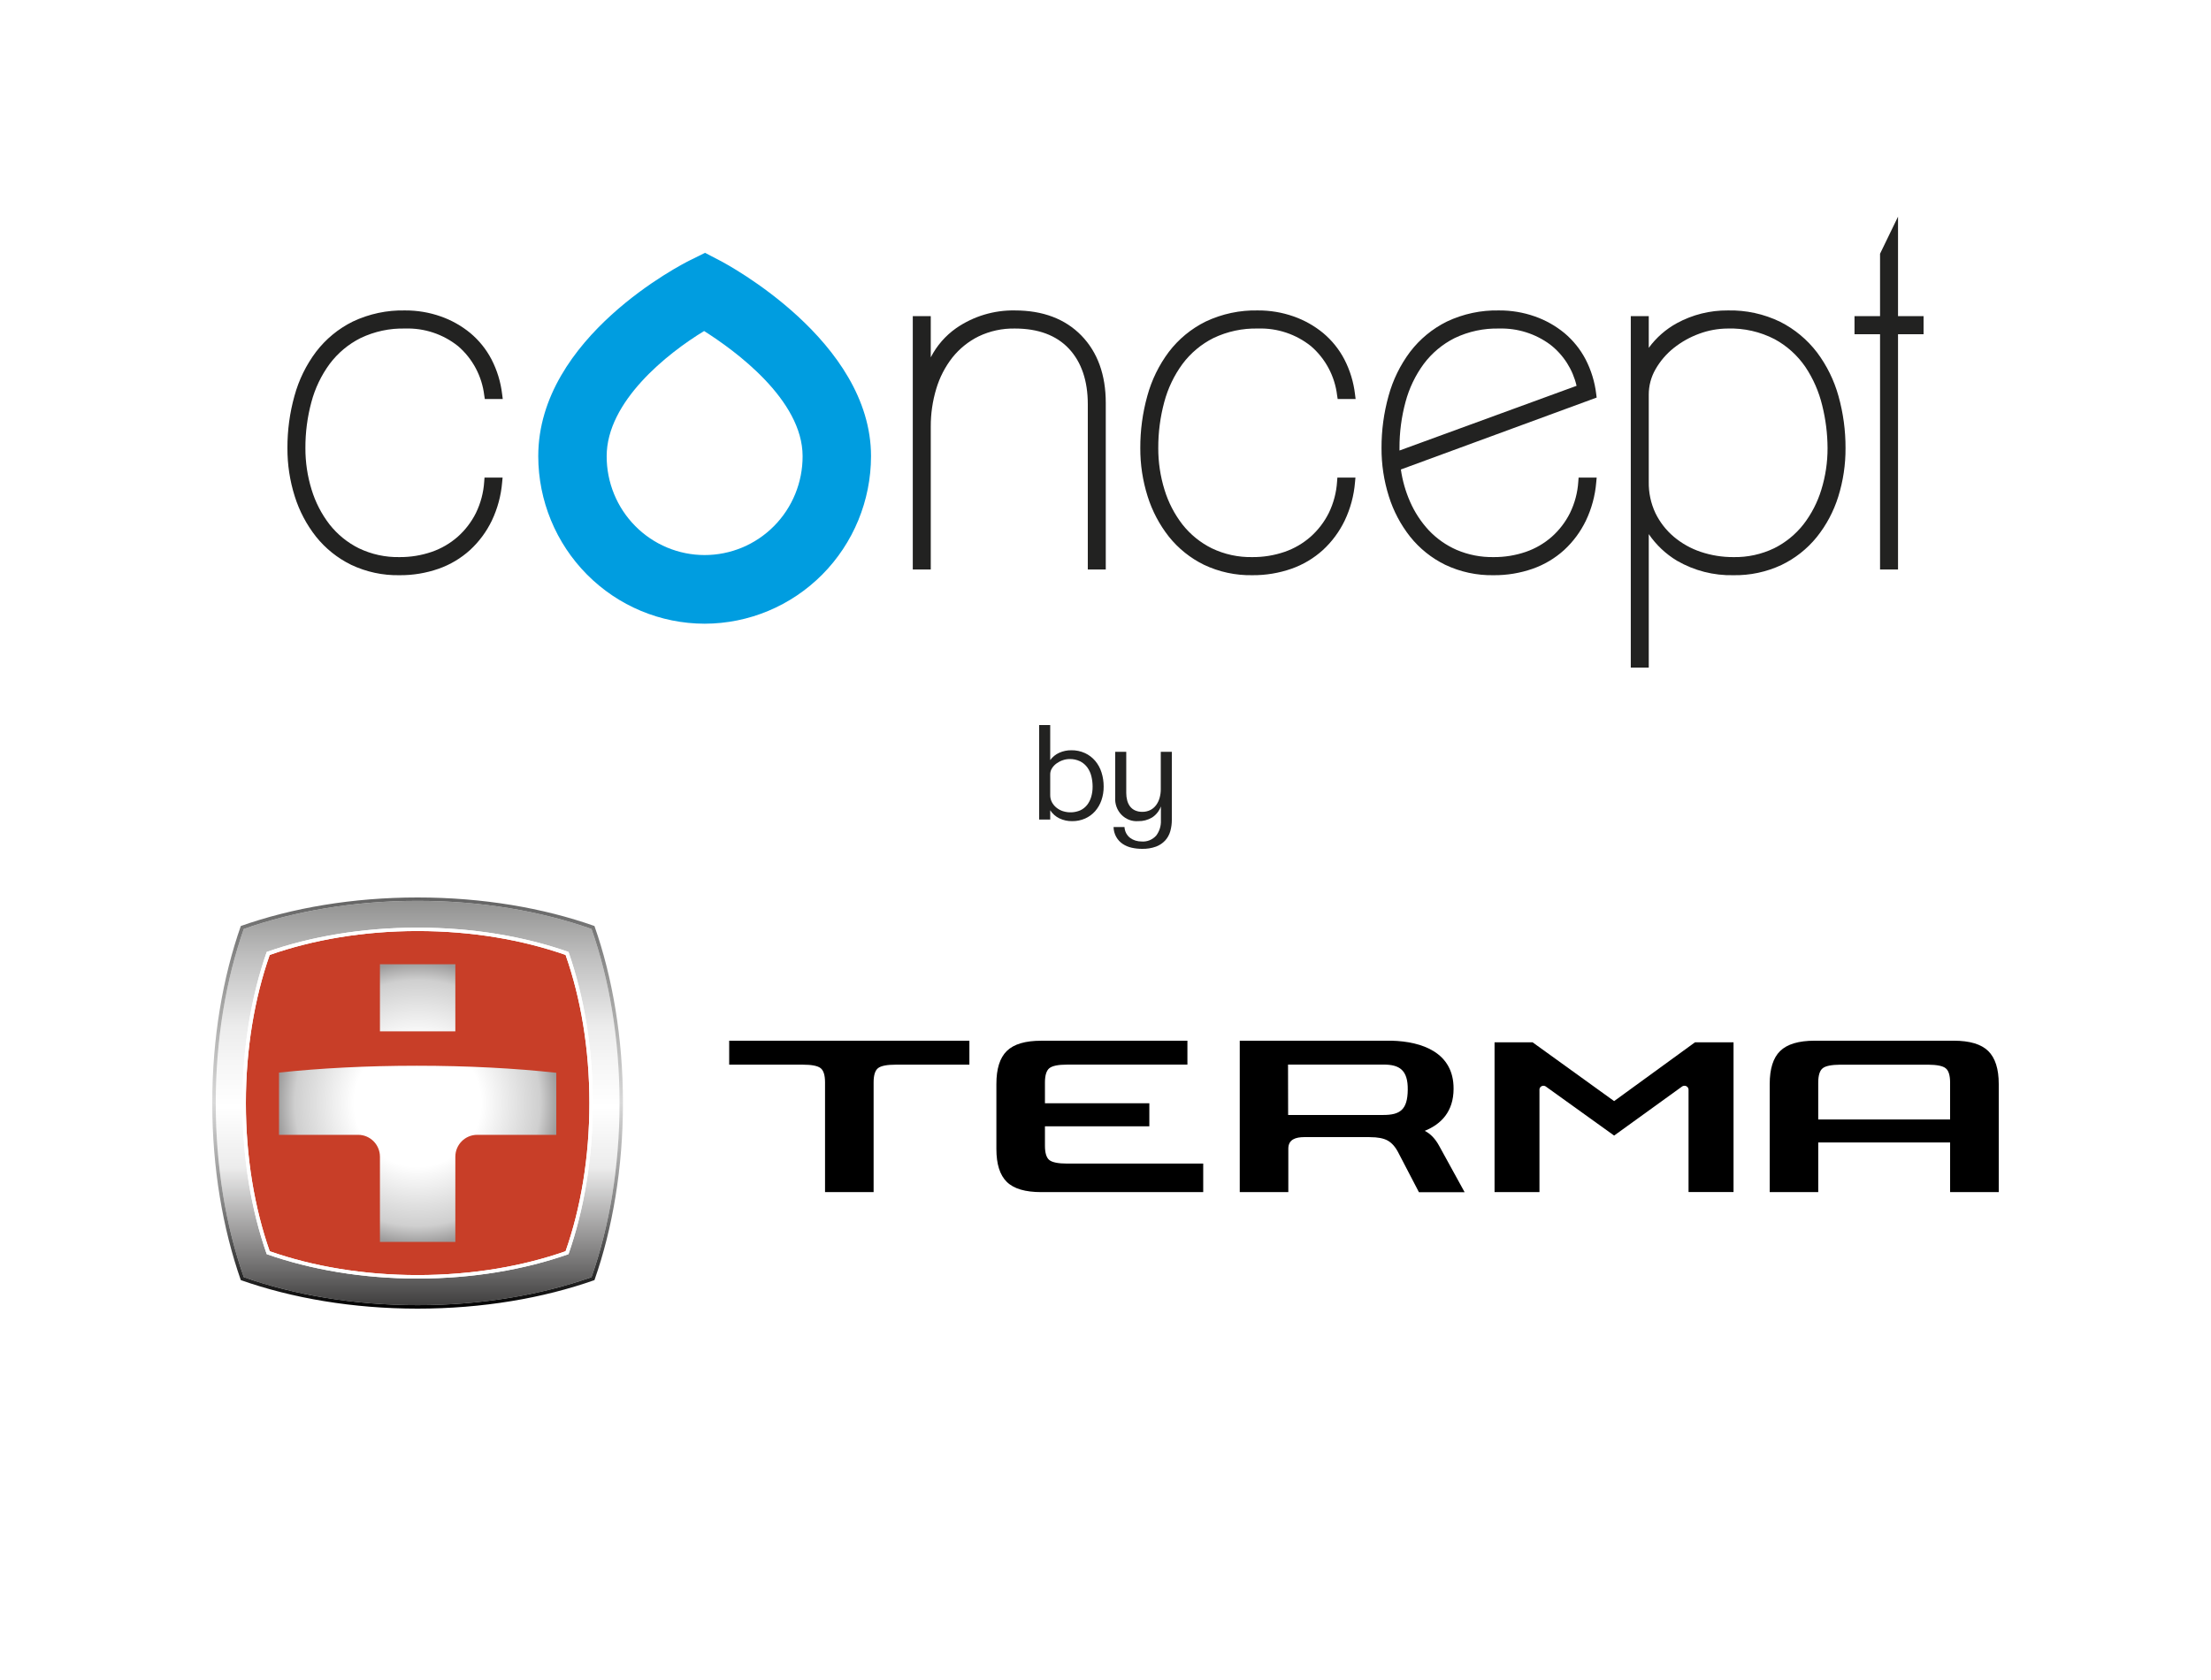
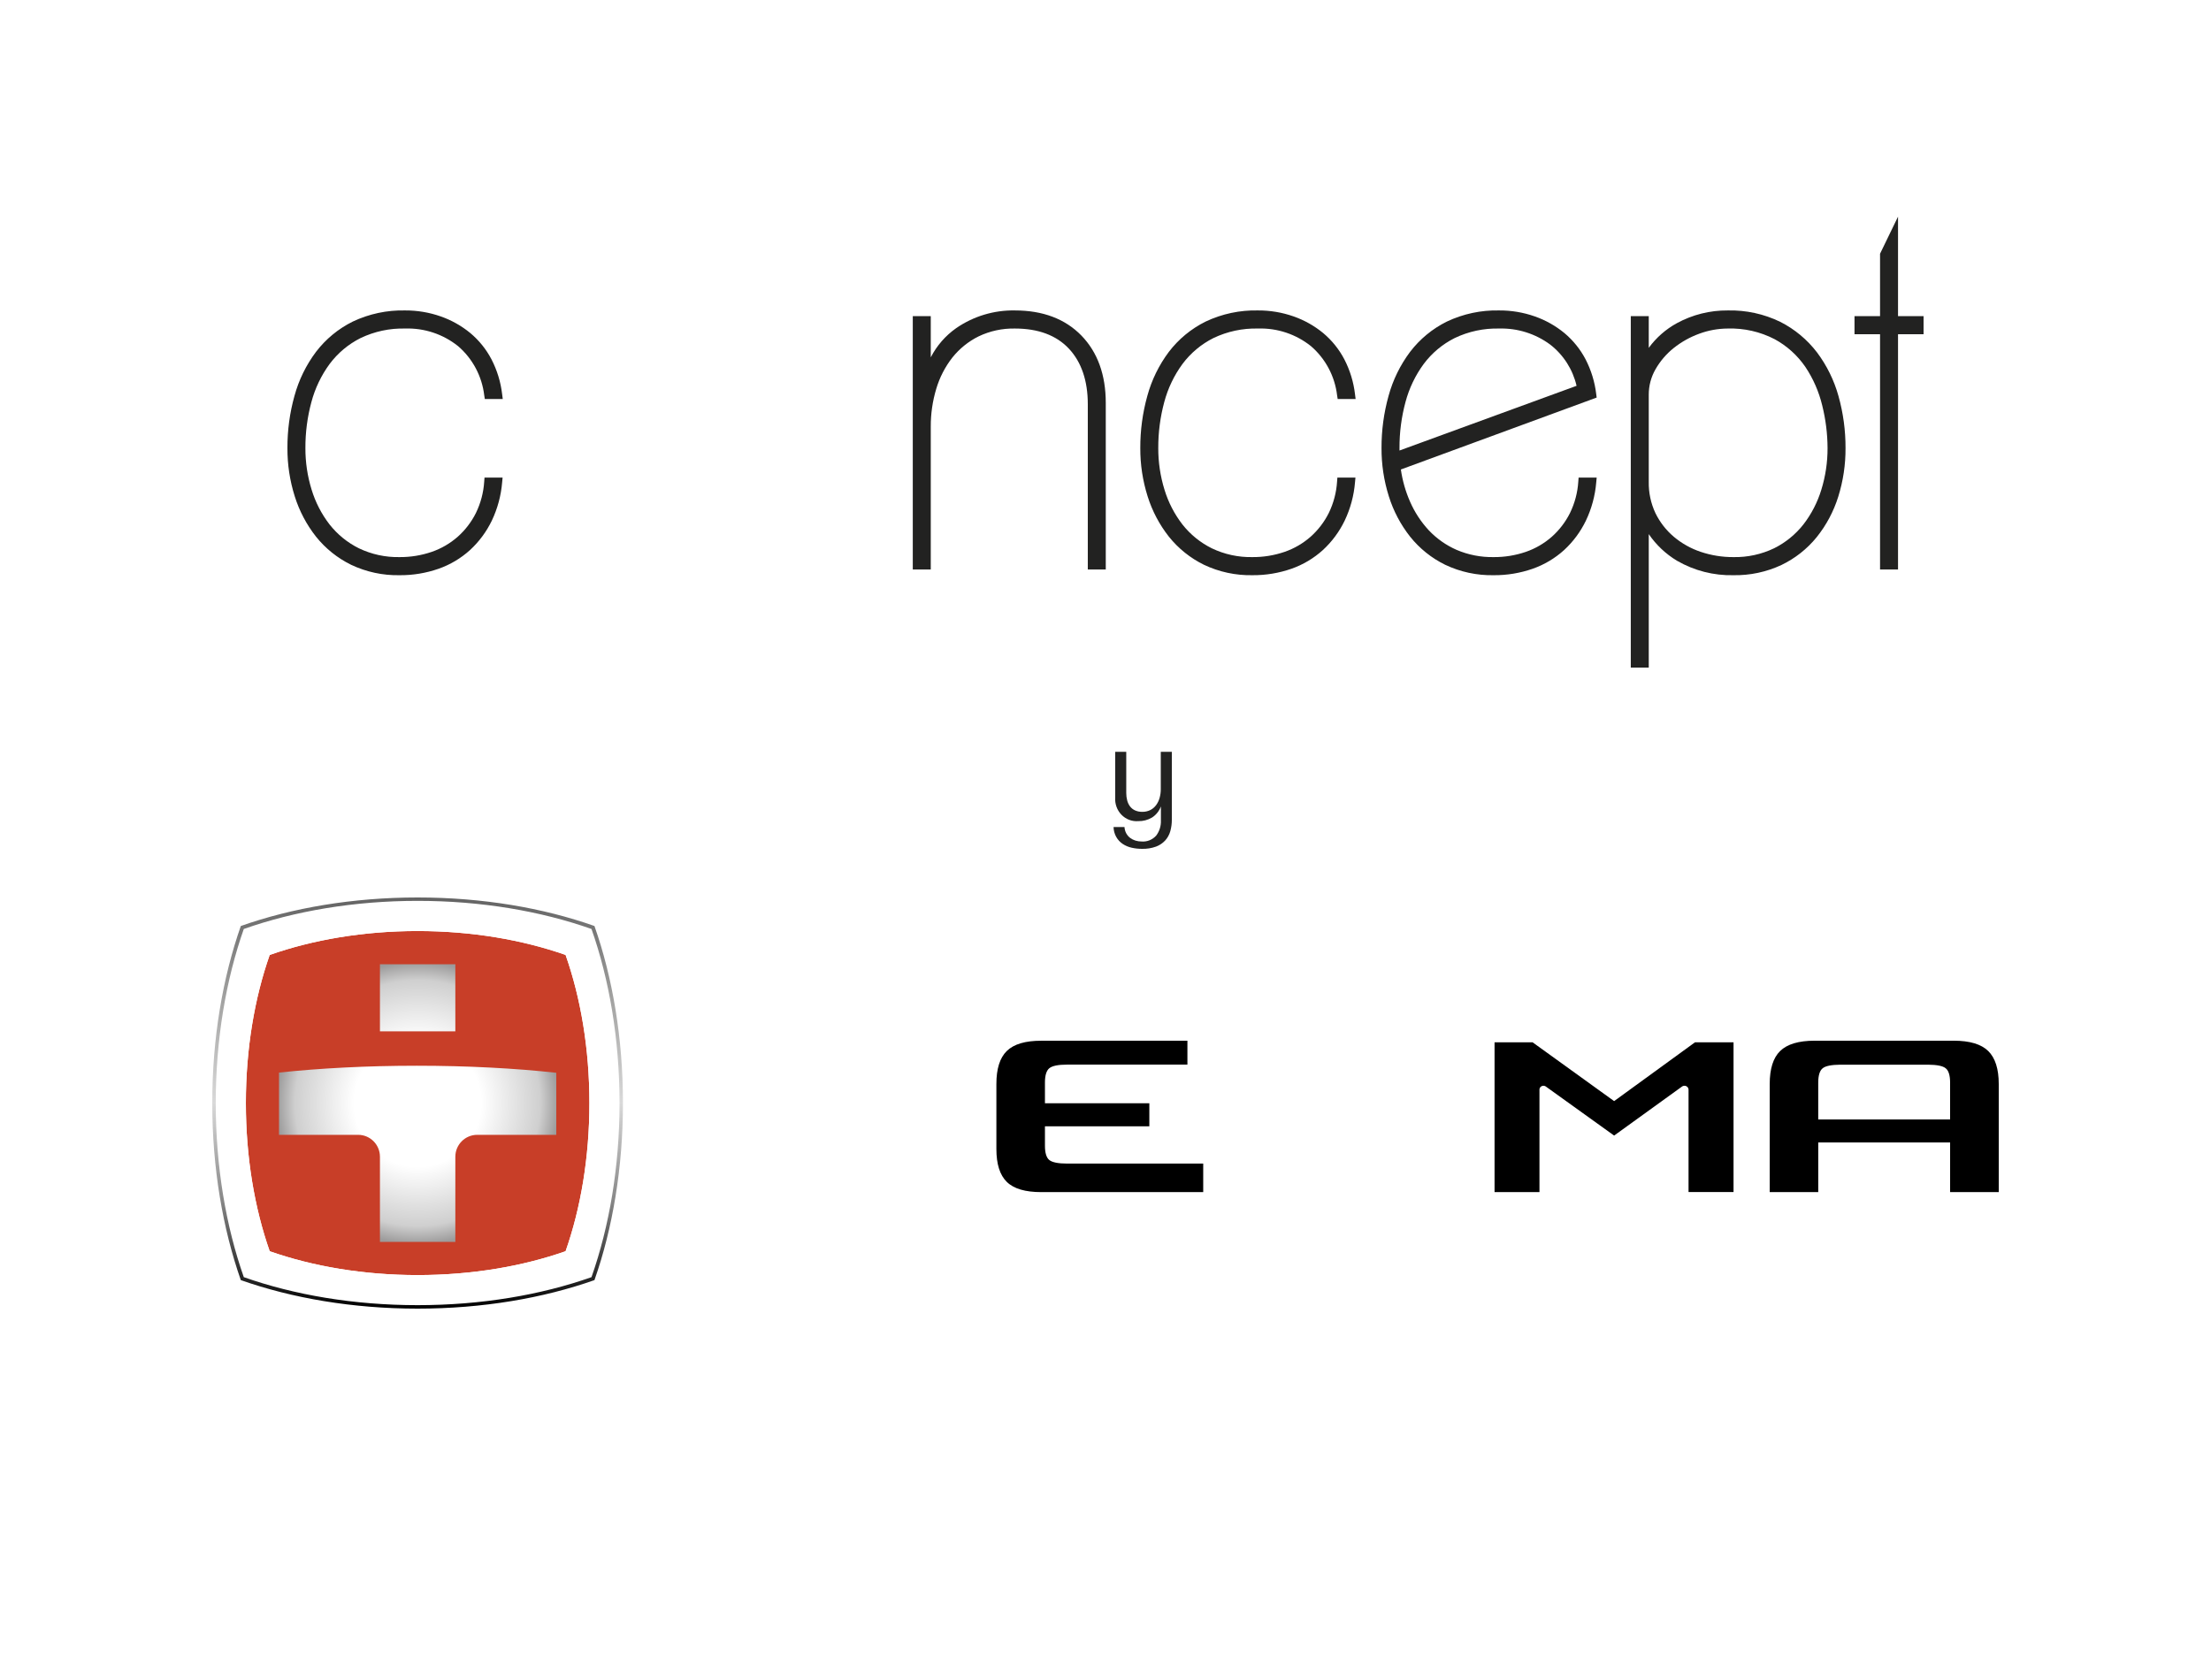
<svg xmlns="http://www.w3.org/2000/svg" width="500" height="380" viewBox="0 0 500 380" fill="none">
  <rect width="500" height="380" fill="white" />
  <g clip-path="url(#clip0_34_1253)">
    <path d="M410.895 79.7C408.679 76.804 405.844 74.446 402.601 72.802C398.899 71.005 394.826 70.119 390.717 70.218C386.713 70.184 382.766 71.169 379.242 73.082C376.728 74.451 374.547 76.363 372.853 78.681V71.511H368.789V151H372.853V120.81C374.531 123.264 376.716 125.323 379.259 126.845C383.131 129.082 387.538 130.209 392.001 130.106C395.743 130.172 399.451 129.384 402.848 127.801C405.934 126.321 408.658 124.173 410.823 121.51C413.004 118.795 414.658 115.692 415.7 112.363C416.817 108.8 417.374 105.083 417.351 101.347C417.366 97.379 416.832 93.427 415.764 89.607C414.772 86.026 413.12 82.666 410.895 79.7V79.7ZM378.481 78.73C380.219 77.343 382.169 76.249 384.255 75.49C386.324 74.72 388.511 74.321 390.717 74.311C394.398 74.198 398.047 75.027 401.323 76.72C404.096 78.229 406.475 80.376 408.266 82.987C410.044 85.648 411.337 88.606 412.084 91.724C412.869 94.871 413.273 98.102 413.287 101.347C413.298 104.534 412.826 107.705 411.887 110.749C411.02 113.601 409.644 116.271 407.825 118.626C406.039 120.894 403.776 122.734 401.199 124.015C398.329 125.391 395.179 126.075 392.001 126.011C389.488 126.024 386.991 125.623 384.607 124.824C382.375 124.079 380.304 122.916 378.502 121.396C376.768 119.923 375.357 118.103 374.358 116.052C373.325 113.847 372.81 111.432 372.853 108.994V89.281C372.847 87.258 373.376 85.269 374.385 83.518C375.439 81.677 376.828 80.052 378.481 78.73V78.73Z" fill="#222221" />
    <path d="M267.41 82.325C269.258 79.853 271.652 77.849 274.401 76.469C277.554 74.961 281.014 74.222 284.503 74.311C288.83 74.171 293.067 75.582 296.459 78.291C299.751 81.124 301.864 85.102 302.376 89.432L302.506 90.251H306.562L306.423 89.157C306.099 86.41 305.285 83.743 304.018 81.288C302.827 79.009 301.202 76.989 299.236 75.342C297.237 73.695 294.965 72.417 292.525 71.566C289.946 70.661 287.234 70.205 284.503 70.218C280.404 70.12 276.338 70.984 272.628 72.744C269.375 74.356 266.534 76.699 264.324 79.592C262.09 82.573 260.438 85.954 259.456 89.556C258.388 93.393 257.854 97.361 257.869 101.347C257.851 105.047 258.408 108.727 259.52 112.253C260.558 115.571 262.19 118.669 264.338 121.394C266.482 124.07 269.186 126.238 272.257 127.744C275.681 129.371 279.433 130.179 283.218 130.105C286.221 130.131 289.207 129.638 292.045 128.649C294.673 127.728 297.093 126.288 299.162 124.414C301.205 122.532 302.875 120.277 304.085 117.769C305.386 115.042 306.179 112.098 306.426 109.083L306.524 108.024H302.437L302.368 108.919C302.215 111.394 301.577 113.814 300.492 116.04C299.472 118.075 298.077 119.897 296.381 121.407C294.658 122.921 292.659 124.083 290.495 124.827C288.153 125.629 285.693 126.029 283.218 126.01C280.041 126.074 276.893 125.391 274.024 124.014C271.446 122.734 269.182 120.894 267.395 118.626C265.576 116.271 264.2 113.601 263.334 110.748C262.394 107.704 261.922 104.533 261.933 101.346C261.918 97.832 262.374 94.332 263.288 90.94C264.115 87.834 265.513 84.912 267.41 82.325V82.325Z" fill="#222221" />
    <path d="M229.523 70.218C224.792 70.129 220.151 71.526 216.245 74.215C213.82 75.916 211.843 78.185 210.485 80.828V71.511H206.419V128.814H210.485V96.5C210.473 93.604 210.891 90.722 211.725 87.951C212.485 85.39 213.716 82.996 215.354 80.893C216.96 78.875 218.986 77.236 221.29 76.093C223.859 74.862 226.679 74.252 229.523 74.311C234.782 74.311 238.883 75.84 241.713 78.854C244.555 81.885 245.997 86.119 245.997 91.438V128.813H250.061V91.114C250.061 84.779 248.205 79.659 244.545 75.894C240.877 72.128 235.823 70.218 229.523 70.218Z" fill="#222221" />
    <path d="M356.92 108.92C356.766 111.395 356.127 113.815 355.041 116.041C354.023 118.076 352.629 119.898 350.933 121.408C349.21 122.922 347.211 124.084 345.048 124.828C342.705 125.63 340.245 126.03 337.77 126.011C334.894 126.061 332.04 125.503 329.391 124.372C327.03 123.336 324.899 121.836 323.121 119.96C321.345 118.048 319.904 115.846 318.861 113.448C317.848 111.135 317.153 108.694 316.795 106.192L361.072 89.926L360.975 89.158C360.651 86.41 359.837 83.744 358.57 81.288V81.287C357.378 79.009 355.753 76.989 353.788 75.342C351.789 73.696 349.517 72.418 347.077 71.566C344.498 70.661 341.785 70.205 339.054 70.218C334.954 70.12 330.888 70.984 327.179 72.744C323.927 74.356 321.086 76.699 318.876 79.592C316.642 82.574 314.991 85.955 314.008 89.556C312.939 93.393 312.405 97.362 312.42 101.347C312.402 105.046 312.959 108.726 314.071 112.252C315.107 115.571 316.741 118.669 318.89 121.393C321.033 124.071 323.737 126.239 326.809 127.744C330.233 129.371 333.985 130.179 337.77 130.106C340.773 130.131 343.759 129.638 346.597 128.649C349.225 127.728 351.645 126.288 353.714 124.414C355.756 122.531 357.426 120.277 358.637 117.769C359.938 115.042 360.732 112.098 360.978 109.083L361.076 108.024H356.989L356.92 108.92ZM356.529 87.267L316.484 101.902V101.346C316.469 97.832 316.925 94.332 317.84 90.941C318.665 87.834 320.062 84.912 321.96 82.325C323.808 79.854 326.203 77.849 328.953 76.47C332.105 74.961 335.565 74.222 339.054 74.312C343.183 74.203 347.23 75.479 350.561 77.939C353.559 80.262 355.668 83.557 356.529 87.267V87.267Z" fill="#222221" />
    <path d="M429.223 71.511V49L425.158 57.392V71.511H419.382V75.605H425.158V128.813H429.223V75.605H434.999V71.511H429.223Z" fill="#222221" />
    <path d="M74.542 82.325C76.39 79.854 78.784 77.849 81.534 76.47C84.686 74.961 88.146 74.222 91.635 74.312C95.963 74.173 100.199 75.583 103.591 78.292C106.883 81.126 108.996 85.103 109.509 89.433L109.638 90.251H113.694L113.554 89.158C113.232 86.41 112.417 83.744 111.15 81.288C109.959 79.01 108.334 76.989 106.369 75.342C104.369 73.695 102.097 72.417 99.657 71.566C97.078 70.661 94.366 70.205 91.636 70.218C87.536 70.119 83.47 70.984 79.76 72.744C76.508 74.356 73.667 76.699 71.457 79.592C69.222 82.573 67.57 85.955 66.588 89.557C65.519 93.394 64.985 97.362 65 101.347C64.982 105.047 65.539 108.727 66.651 112.254C67.688 115.572 69.321 118.67 71.47 121.394C73.614 124.071 76.318 126.238 79.388 127.744C82.813 129.371 86.565 130.18 90.352 130.106C93.355 130.131 96.34 129.638 99.178 128.649C101.806 127.728 104.225 126.288 106.293 124.414C108.336 122.531 110.007 120.277 111.218 117.769C112.517 115.042 113.31 112.098 113.558 109.084L113.656 108.025H109.569L109.501 108.92C109.346 111.395 108.708 113.814 107.623 116.04C106.604 118.075 105.209 119.896 103.514 121.406C101.791 122.92 99.792 124.081 97.629 124.827C95.286 125.63 92.826 126.03 90.352 126.01C87.173 126.075 84.024 125.391 81.154 124.014C78.576 122.735 76.313 120.895 74.527 118.627C72.708 116.272 71.331 113.602 70.464 110.748C69.525 107.704 69.053 104.534 69.064 101.347C69.049 97.832 69.506 94.332 70.421 90.941C71.246 87.834 72.644 84.912 74.542 82.325V82.325Z" fill="#222221" />
-     <path d="M159.349 141.076C149.373 141.064 139.808 137.069 132.754 129.965C125.7 122.862 121.733 113.231 121.722 103.185C121.722 76.203 154.533 59.618 155.93 58.925L159.438 57.185L162.91 58.998C164.301 59.724 196.975 77.086 196.975 103.186C196.964 113.231 192.996 122.862 185.943 129.965C178.889 137.068 169.325 141.064 159.349 141.076V141.076ZM159.23 74.875C150.89 79.934 137.194 90.834 137.194 103.185C137.187 106.119 137.755 109.026 138.865 111.739C139.975 114.452 141.606 116.917 143.664 118.995C145.722 121.072 148.166 122.72 150.858 123.845C153.549 124.969 156.434 125.548 159.348 125.548C162.262 125.548 165.148 124.969 167.839 123.845C170.53 122.72 172.975 121.072 175.033 118.995C177.091 116.917 178.722 114.452 179.832 111.739C180.942 109.026 181.51 106.119 181.503 103.185C181.503 90.433 166.239 79.31 159.23 74.875V74.875Z" fill="#009DE0" />
  </g>
  <g clip-path="url(#clip1_34_1253)">
-     <path d="M249.584 177.926C249.592 178.978 249.422 180.023 249.081 181.013C248.766 181.93 248.278 182.773 247.646 183.494C247.016 184.202 246.248 184.764 245.392 185.141C244.466 185.547 243.469 185.749 242.464 185.735C241.459 185.754 240.463 185.536 239.551 185.097C238.721 184.691 238.011 184.06 237.498 183.272V185.379H235V164H237.498V171.926C238.031 171.197 238.739 170.624 239.551 170.264C240.408 169.883 241.331 169.691 242.264 169.699C243.325 169.681 244.377 169.899 245.35 170.339C246.232 170.744 247.02 171.341 247.661 172.089C248.304 172.852 248.792 173.741 249.096 174.704C249.427 175.743 249.592 176.832 249.584 177.926V177.926ZM247.085 177.924C247.087 177.147 246.995 176.373 246.813 175.619C246.645 174.901 246.342 174.223 245.923 173.625C245.497 173.031 244.941 172.55 244.301 172.221C243.53 171.844 242.684 171.662 241.832 171.689C241.324 171.695 240.82 171.784 240.34 171.955C239.839 172.123 239.365 172.368 238.933 172.68C238.524 172.972 238.173 173.343 237.899 173.773C237.636 174.179 237.497 174.657 237.498 175.146V179.815C237.489 180.387 237.622 180.952 237.885 181.456C238.144 181.938 238.496 182.361 238.919 182.696C239.354 183.044 239.845 183.309 240.369 183.479C241.651 183.887 243.03 183.824 244.273 183.302C244.88 183.025 245.416 182.605 245.838 182.075C246.262 181.528 246.578 180.901 246.77 180.229C246.986 179.481 247.092 178.704 247.085 177.924V177.924Z" fill="#222221" />
    <path d="M264.655 188.006C264.436 188.788 264.043 189.505 263.507 190.1C262.926 190.724 262.213 191.201 261.425 191.495C260.406 191.859 259.331 192.03 258.253 192C257.472 192.002 256.692 191.917 255.928 191.746C255.22 191.594 254.545 191.313 253.932 190.916C253.3 190.506 252.776 189.94 252.408 189.269C252.039 188.597 251.838 187.842 251.822 187.07H254.292C254.32 187.571 254.458 188.058 254.694 188.496C254.911 188.898 255.21 189.247 255.569 189.52C255.93 189.791 256.333 189.997 256.76 190.129C257.217 190.27 257.691 190.34 258.167 190.337C258.776 190.386 259.387 190.293 259.956 190.064C260.525 189.835 261.037 189.477 261.453 189.015C262.204 188.034 262.586 186.806 262.53 185.557V182.409C262.142 183.449 261.437 184.33 260.52 184.918C259.569 185.481 258.487 185.764 257.391 185.734C256.695 185.788 255.997 185.686 255.343 185.435C254.689 185.184 254.095 184.79 253.602 184.28C253.108 183.77 252.727 183.156 252.484 182.479C252.242 181.803 252.143 181.08 252.195 180.361V170.058H254.693V179.35C254.688 179.927 254.76 180.502 254.907 181.058C255.034 181.548 255.254 182.007 255.554 182.409C255.852 182.795 256.236 183.101 256.674 183.3C257.19 183.53 257.748 183.641 258.31 183.627C258.95 183.643 259.585 183.5 260.161 183.212C260.675 182.945 261.123 182.558 261.468 182.082C261.82 181.591 262.082 181.038 262.242 180.449C262.417 179.822 262.504 179.173 262.501 178.52V170.058H264.999V185.408C265.006 186.286 264.89 187.162 264.655 188.006V188.006Z" fill="#222221" />
  </g>
  <path d="M94.441 210.591C82.182 210.591 70.721 212.577 60.991 215.996C57.567 225.729 55.602 237.215 55.602 249.494C55.602 261.79 57.567 273.264 60.991 283.023C70.721 286.433 82.182 288.409 94.441 288.409C106.715 288.409 118.171 286.433 127.901 283.023C131.327 273.264 133.288 261.792 133.288 249.494C133.288 237.213 131.327 225.729 127.901 215.996C118.174 212.577 106.718 210.591 94.441 210.591Z" fill="#C83E28" />
-   <path d="M133.763 210.13C122.334 206.096 108.873 203.77 94.433 203.77C80.029 203.77 66.56 206.096 55.133 210.13C51.118 221.572 48.791 235.062 48.791 249.496C48.791 263.946 51.116 277.433 55.133 288.88C66.56 292.911 80.029 295.216 94.433 295.216C108.873 295.216 122.339 292.909 133.763 288.88C137.781 277.433 140.101 263.948 140.101 249.496C140.103 235.059 137.783 221.569 133.763 210.13ZM128.563 283.672C118.659 287.161 106.964 289.194 94.433 289.194C81.938 289.194 70.245 287.161 60.318 283.672C56.83 273.737 54.818 262.039 54.818 249.494C54.818 236.966 56.828 225.268 60.318 215.32C70.245 211.835 81.938 209.821 94.433 209.821C106.961 209.821 118.659 211.832 128.563 215.32C132.041 225.265 134.069 236.964 134.069 249.494C134.069 262.039 132.041 273.737 128.563 283.672Z" fill="url(#paint0_linear_34_1253)" />
  <path d="M94.433 209.826C81.938 209.826 70.245 211.837 60.318 215.325C56.83 225.27 54.818 236.969 54.818 249.499C54.818 262.041 56.828 273.74 60.318 283.677C70.245 287.166 81.938 289.196 94.433 289.196C106.961 289.196 118.659 287.166 128.563 283.677C132.041 273.742 134.069 262.044 134.069 249.499C134.069 236.971 132.041 225.272 128.563 215.325C118.659 211.837 106.964 209.826 94.433 209.826ZM127.903 283.011C118.174 286.435 106.717 288.409 94.433 288.409C82.174 288.409 70.713 286.433 60.991 283.011C57.567 273.266 55.601 261.792 55.601 249.496C55.601 237.215 57.567 225.731 60.991 215.999C70.71 212.577 82.172 210.594 94.433 210.594C106.717 210.594 118.174 212.58 127.903 215.999C131.329 225.731 133.29 237.218 133.29 249.496C133.29 261.792 131.329 273.264 127.903 283.011Z" fill="white" />
  <path d="M134.431 209.454C122.814 205.346 109.117 203 94.434 203C79.782 203 66.08 205.346 54.459 209.454C50.377 221.086 48 234.815 48 249.496C48 264.183 50.377 277.912 54.459 289.551C66.082 293.642 79.785 296 94.434 296C109.117 296 122.814 293.642 134.431 289.551C138.525 277.912 140.875 264.183 140.875 249.496C140.875 234.815 138.525 221.086 134.431 209.454ZM133.763 288.878C122.337 292.909 108.873 295.213 94.434 295.213C80.029 295.213 66.56 292.906 55.133 288.878C51.118 277.431 48.791 263.946 48.791 249.494C48.791 235.057 51.116 221.569 55.133 210.127C66.56 206.094 80.029 203.767 94.434 203.767C108.873 203.767 122.334 206.094 133.763 210.127C137.781 221.569 140.101 235.059 140.101 249.494C140.104 263.946 137.783 277.433 133.763 288.878Z" fill="url(#paint1_linear_34_1253)" />
  <path d="M94.241 241.059C82.921 241.059 72.279 241.622 63.094 242.606V256.688H80.992C83.721 256.688 85.921 258.913 85.921 261.644V280.907H102.973V261.644C102.973 258.915 105.18 256.688 107.91 256.688H125.8V242.653C116.538 241.636 105.759 241.059 94.241 241.059ZM85.921 218.106V233.278H102.973V218.106H85.921V218.106Z" fill="url(#paint2_radial_34_1253)" />
-   <path d="M164.9 240.817H181.561C183.564 240.817 184.897 241.079 185.569 241.599C186.239 242.117 186.576 243.196 186.576 244.824V269.635H197.56V244.824C197.56 243.198 197.9 242.117 198.57 241.599C199.232 241.079 200.575 240.817 202.567 240.817H219.221V235.397H164.9V240.817Z" fill="black" />
  <path d="M227.68 237.724C226.113 239.258 225.325 241.745 225.325 245.157V259.897C225.325 263.314 226.113 265.791 227.68 267.333C229.268 268.895 231.879 269.645 235.483 269.645H272.098V263.191H241.318C239.325 263.191 237.988 262.922 237.316 262.406C236.655 261.891 236.306 260.81 236.306 259.165V254.759H259.913V249.541H236.306V244.826C236.306 243.205 236.658 242.125 237.316 241.607C237.988 241.076 239.325 240.805 241.318 240.805H268.524V235.405H235.483C231.879 235.397 229.268 236.164 227.68 237.724Z" fill="black" />
  <path d="M383.319 235.755L365.022 249.06L346.573 235.755H337.981V269.64H348.137V246.447C348.142 245.981 348.541 245.589 349.031 245.589C349.209 245.589 349.384 245.633 349.522 245.722L365.022 256.855L380.437 245.722C380.572 245.635 380.755 245.589 380.932 245.589C381.417 245.589 381.821 245.959 381.851 246.442V269.632H392.026V235.755H383.319Z" fill="black" />
  <path d="M449.618 237.726C448.039 236.179 445.438 235.397 441.825 235.397H410.377C406.754 235.397 404.153 236.179 402.569 237.726C400.987 239.27 400.207 241.77 400.207 245.181V269.64H411.18V258.412H441.002V269.64H452V245.181C452 241.77 451.195 239.27 449.618 237.726ZM411.178 253.214V244.873C411.178 243.235 411.53 242.137 412.192 241.624C412.87 241.086 414.193 240.84 416.2 240.82H435.987C437.997 240.84 439.324 241.086 439.99 241.624C440.662 242.137 440.999 243.235 440.999 244.873V253.214H411.178Z" fill="black" />
-   <path d="M325.458 259.189C324.596 257.596 323.515 256.458 322.197 255.785C325.931 254.273 328.707 251.406 328.715 246.274C328.754 238.044 321.537 235.58 314.729 235.397H280.36V269.642H291.343V259.769C291.368 257.741 292.974 257.203 294.981 257.203H304.588C304.612 257.203 304.659 257.203 304.704 257.203H309.711V257.213H309.802C311.559 257.213 312.891 257.462 313.835 257.998C314.783 258.531 315.601 259.466 316.288 260.847L320.882 269.667H331.215L325.458 259.189ZM312.805 252.195H291.301L291.277 240.798H312.901C316.48 240.798 318.419 242.038 318.352 246.519C318.298 251.026 316.611 252.195 312.805 252.195Z" fill="black" />
  <defs>
    <linearGradient id="paint0_linear_34_1253" x1="94.447" y1="203.674" x2="94.447" y2="295.219" gradientUnits="userSpaceOnUse">
      <stop stop-color="#919190" />
      <stop offset="0.14" stop-color="#BFBFBF" />
      <stop offset="0.31" stop-color="#ECECEC" />
      <stop offset="0.4" stop-color="#F6F6F6" />
      <stop offset="0.51" stop-color="white" />
      <stop offset="0.58" stop-color="#F6F6F6" />
      <stop offset="0.66" stop-color="#ECECEC" />
      <stop offset="0.82" stop-color="#9C9B9B" />
      <stop offset="1" stop-color="#3F3E3E" />
    </linearGradient>
    <linearGradient id="paint1_linear_34_1253" x1="94.437" y1="202.9" x2="94.437" y2="296.001" gradientUnits="userSpaceOnUse">
      <stop stop-color="#636363" />
      <stop offset="0.24" stop-color="#A0A09F" />
      <stop offset="0.5" stop-color="#D9D9D9" />
      <stop offset="0.74" stop-color="#868686" />
      <stop offset="1" />
    </linearGradient>
    <radialGradient id="paint2_radial_34_1253" cx="0" cy="0" r="1" gradientUnits="userSpaceOnUse" gradientTransform="translate(94.446 249.505) scale(31.924 31.974)">
      <stop stop-color="white" />
      <stop offset="0.35" stop-color="white" />
      <stop offset="0.45" stop-color="white" />
      <stop offset="0.87" stop-color="#CFCFCF" />
      <stop offset="1" stop-color="#9C9B9B" />
    </radialGradient>
    <clipPath id="clip0_34_1253">
      <rect width="370" height="102" fill="white" transform="translate(65 49)" />
    </clipPath>
    <clipPath id="clip1_34_1253">
      <rect width="30" height="28" fill="white" transform="translate(235 164)" />
    </clipPath>
  </defs>
</svg>